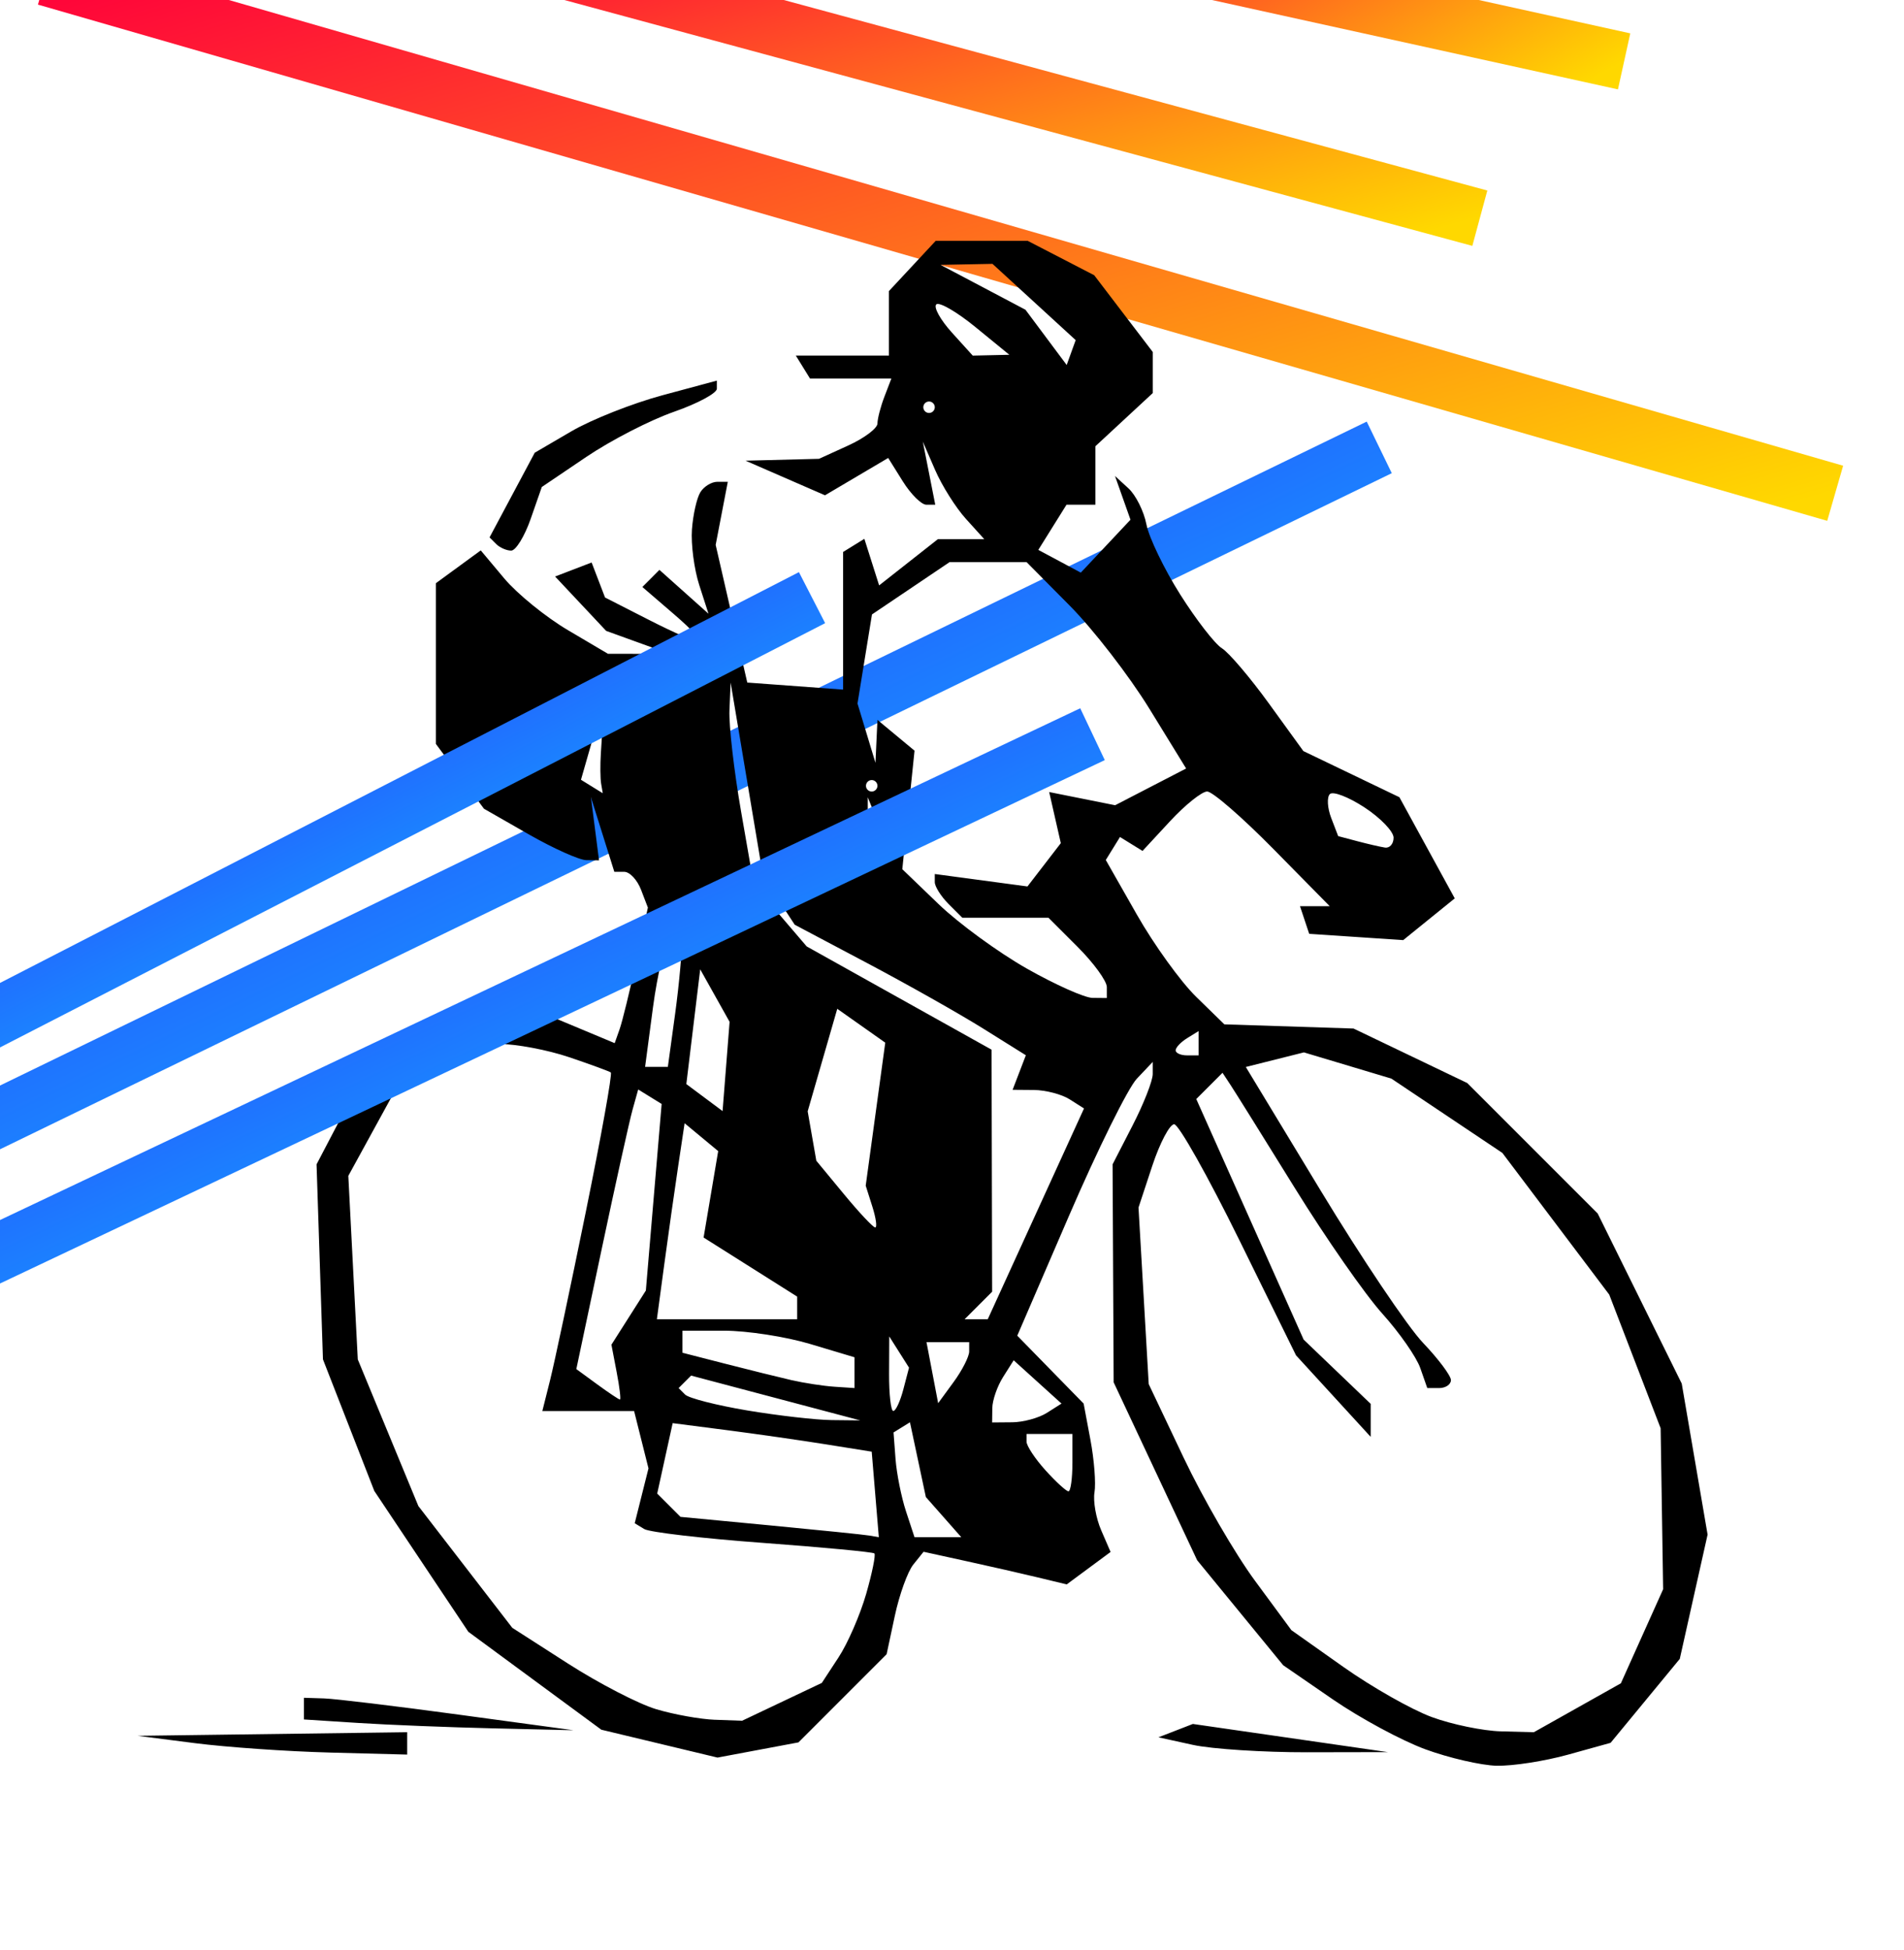
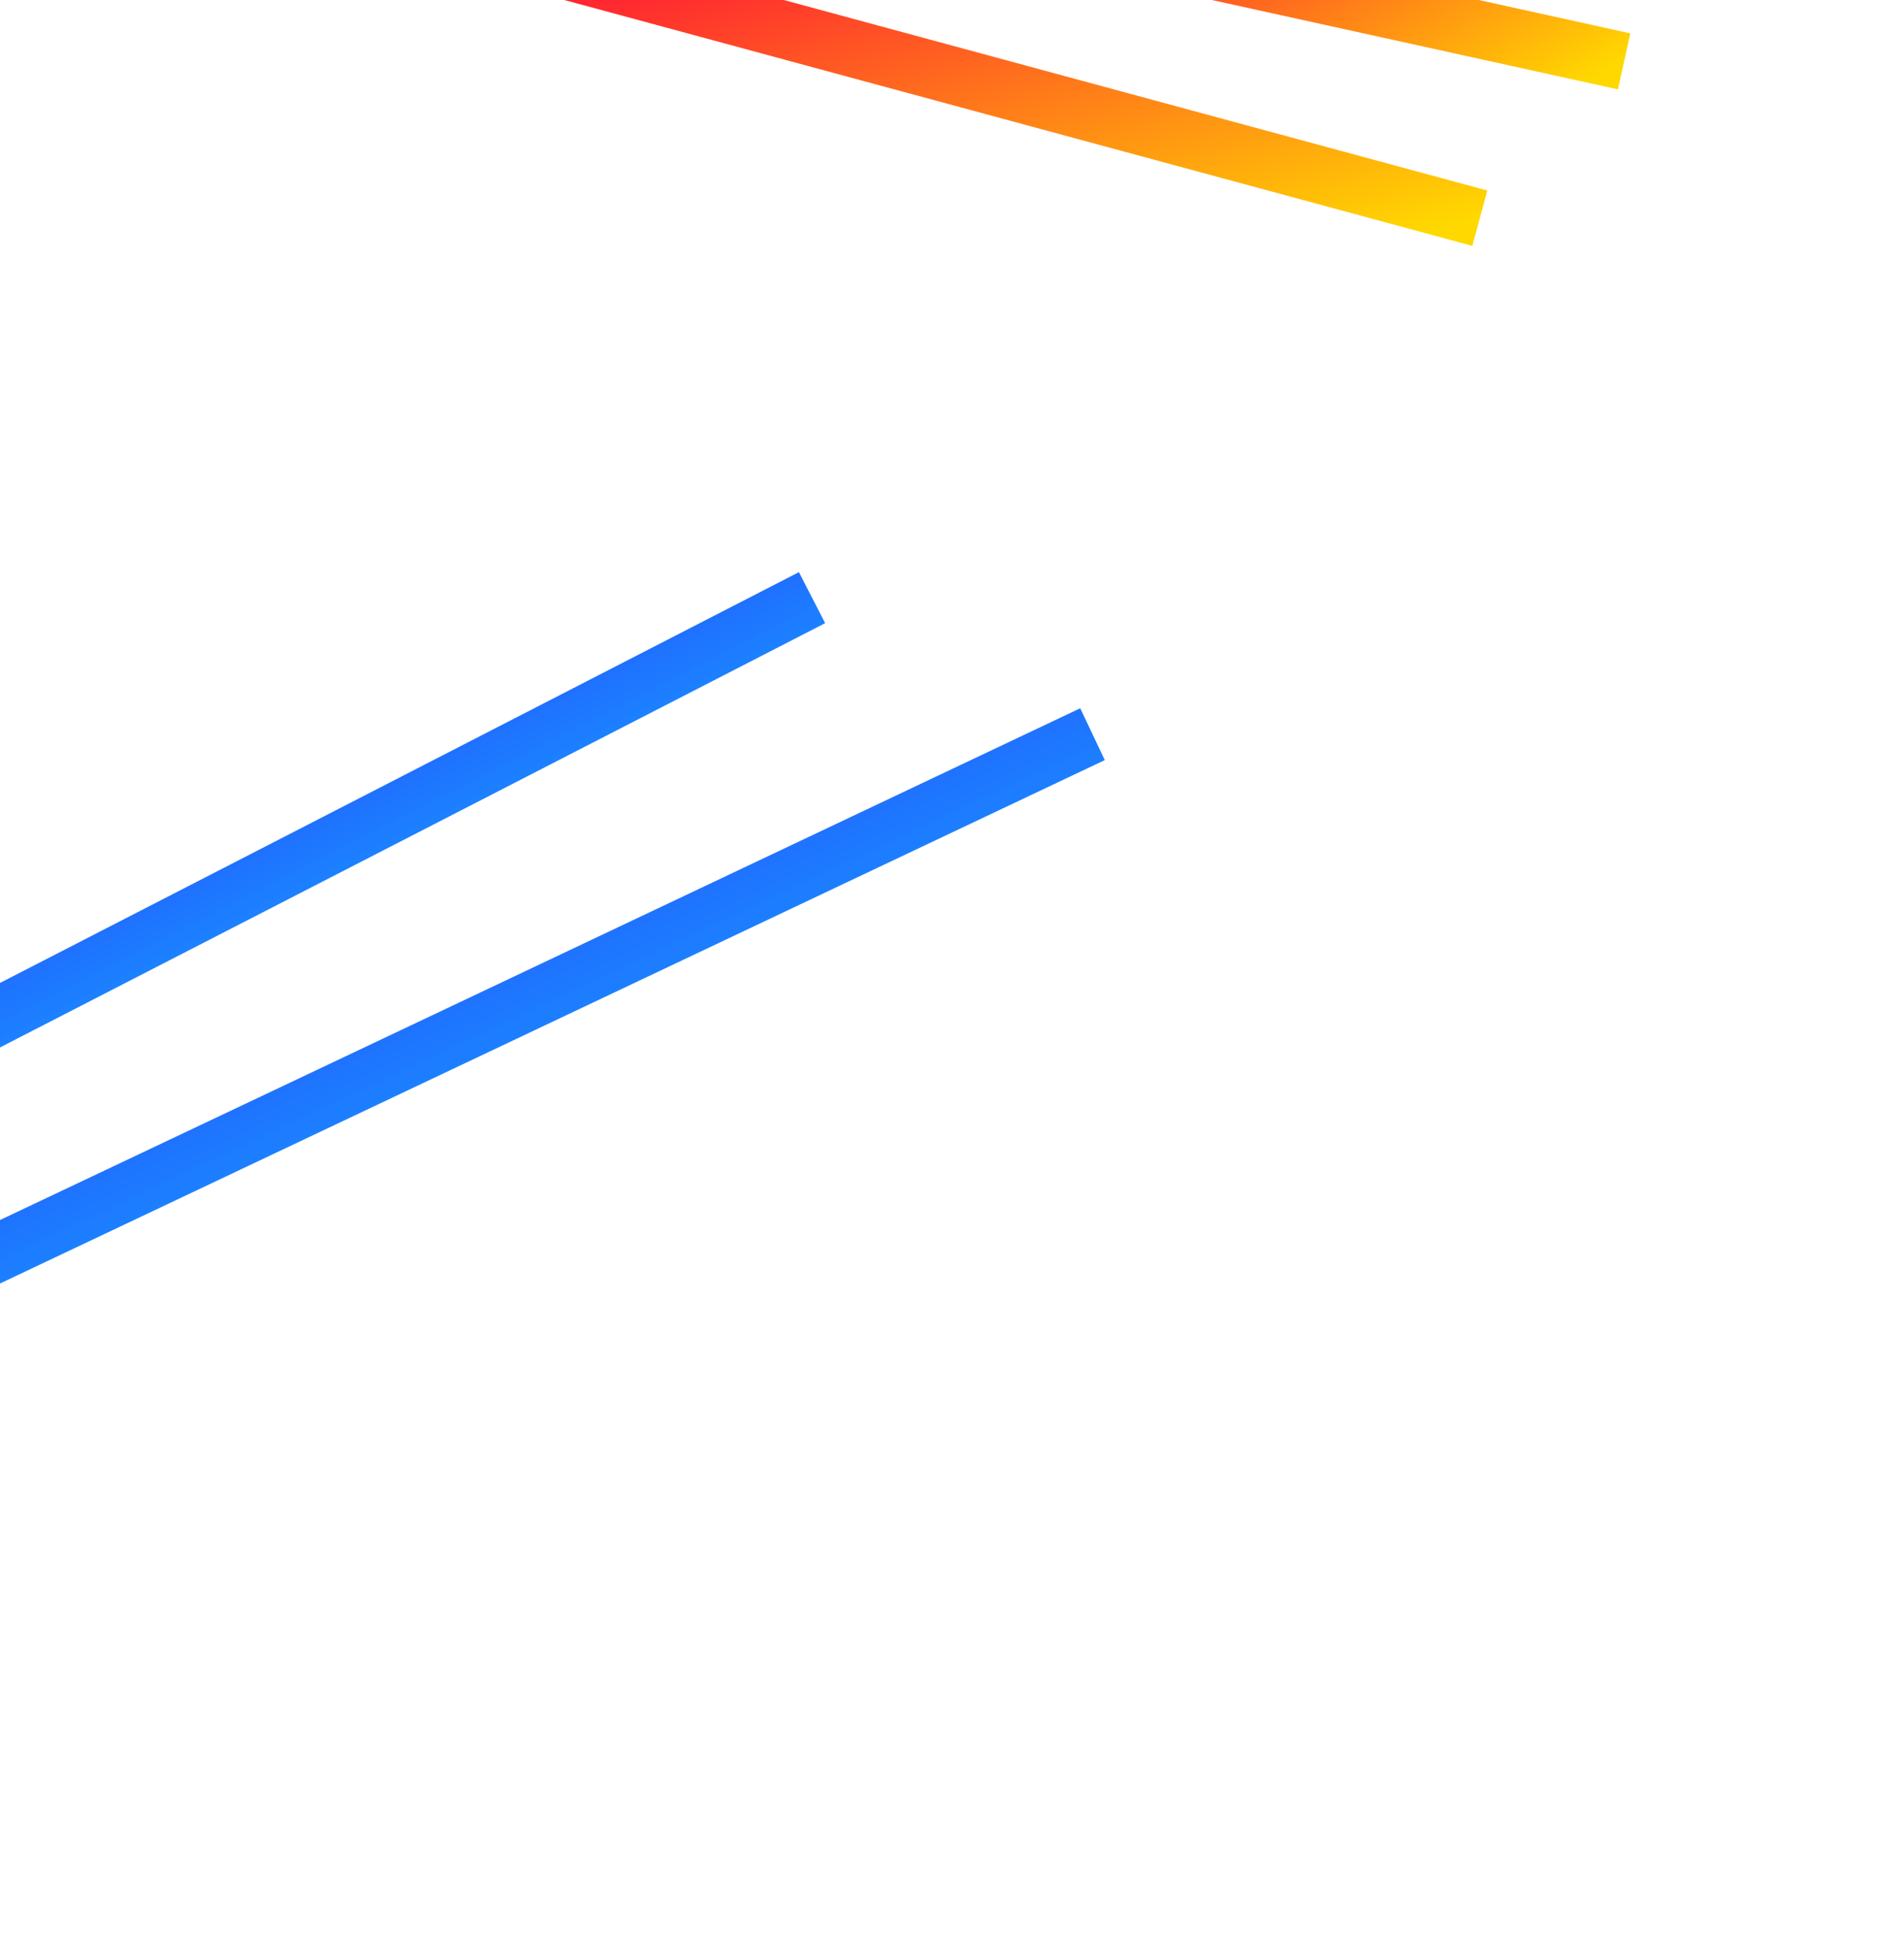
<svg xmlns="http://www.w3.org/2000/svg" width="166" height="170">
  <title>vector bike</title>
  <defs>
    <linearGradient y2="1" x2="1" y1="0" x1="0" id="svg_9">
      <stop stop-color="#ff0000" offset="0" />
      <stop stop-color="#ffff00" offset="1" />
    </linearGradient>
    <linearGradient y2="1" x2="1" y1="0" x1="0" id="svg_10">
      <stop stop-color="#2600ff" offset="0" />
      <stop stop-color="#00ddff" offset="1" />
    </linearGradient>
    <linearGradient y2="1" x2="1" y1="0" x1="0" id="svg_12">
      <stop stop-color="#2600ff" offset="0" />
      <stop stop-color="#00ddff" offset="1" />
    </linearGradient>
    <linearGradient y2="1" x2="1" y1="0" x1="0" id="svg_13">
      <stop stop-color="#001dff" offset="0" />
      <stop stop-color="#00f6ff" offset="1" />
    </linearGradient>
    <linearGradient y2="1" x2="1" y1="0" x1="0" id="svg_14">
      <stop stop-color="#3b00ff" offset="0" />
      <stop stop-color="#00f2ff" offset="1" />
    </linearGradient>
    <linearGradient y2="1" x2="1" y1="0" x1="0" id="svg_18">
      <stop stop-color="#ff003b" offset="0" />
      <stop stop-color="#ffd800" offset="1" />
    </linearGradient>
  </defs>
  <g>
    <title>Layer 1</title>
-     <line id="svg_19" y2="43" x2="160" y1="-2" x1="4" stroke-linecap="null" stroke-linejoin="null" stroke-dasharray="null" stroke-width="5" stroke="url(#svg_18)" fill="none" />
-     <line id="svg_16" y2="39" x2="120.25" y1="107" x1="-19.75" stroke-linecap="null" stroke-linejoin="null" stroke-dasharray="null" stroke-width="5" stroke="url(#svg_14)" fill="none" />
    <g id="layer1">
-       <path fill="#000000" id="path2211" d="m130.5,153.924c-1.375,-0.036 -4.182,-0.683 -6.237,-1.438c-2.056,-0.755 -5.684,-2.712 -8.064,-4.35l-4.327,-2.977l-3.749,-4.575l-3.749,-4.575l-3.64,-7.755l-3.64,-7.755l-0.047,-9.5l-0.047,-9.5l1.75,-3.404c0.962,-1.872 1.75,-3.881 1.75,-4.464l0,-1.061l-1.387,1.464c-0.763,0.805 -3.42,6.175 -5.905,11.933l-4.518,10.468l2.893,2.959l2.893,2.959l0.593,3.161c0.326,1.738 0.486,3.796 0.354,4.572c-0.131,0.776 0.13,2.264 0.582,3.306l0.82,1.895l-1.912,1.414l-1.912,1.414l-2.5,-0.603c-1.375,-0.332 -4.183,-0.972 -6.24,-1.422l-3.74,-0.819l-0.894,1.114c-0.492,0.613 -1.217,2.622 -1.611,4.466l-0.717,3.352l-3.842,3.842l-3.842,3.842l-3.529,0.662l-3.529,0.662l-5.065,-1.215l-5.065,-1.215l-5.797,-4.267l-5.797,-4.267l-4.099,-6.138l-4.099,-6.138l-2.239,-5.736l-2.239,-5.736l-0.279,-8.5l-0.279,-8.5l2.201,-4.205l2.201,-4.205l2.825,-2.177l2.825,-2.177l4.206,-0.474l4.206,-0.474l3.764,1.573l3.764,1.573l0.43,-1.217c0.236,-0.67 0.888,-3.328 1.447,-5.909l1.017,-4.691l-0.598,-1.559c-0.329,-0.857 -0.987,-1.559 -1.463,-1.559l-0.864,0l-1.02,-3.25l-1.02,-3.25l0.353,2.75l0.353,2.75l-1.111,-0.016c-0.611,-0.009 -2.869,-1.022 -5.017,-2.25l-3.906,-2.234l-2.094,-2.823l-2.094,-2.823l0,-7.007l0,-7.007l1.955,-1.429l1.955,-1.429l2.045,2.439c1.125,1.342 3.62,3.369 5.545,4.506l3.5,2.067l1.924,0.004l1.924,0.004l-2.198,2.34l-2.198,2.34l-0.902,3.147l-0.902,3.147l0.951,0.588l0.951,0.588l-0.143,-0.824c-0.079,-0.453 -0.09,-1.657 -0.025,-2.674l0.118,-1.85l3.279,-3.279l3.279,-3.279l-3.107,-1.124l-3.107,-1.124l-2.226,-2.37l-2.226,-2.37l1.592,-0.611l1.592,-0.611l0.585,1.526l0.585,1.526l3.837,1.957c2.11,1.077 4.105,1.957 4.432,1.957c0.328,0 -0.667,-1.087 -2.21,-2.415l-2.806,-2.415l0.744,-0.746l0.744,-0.746l2.139,1.911l2.139,1.911l-0.806,-2.5c-0.443,-1.375 -0.73,-3.553 -0.637,-4.839c0.093,-1.287 0.423,-2.749 0.732,-3.25c0.31,-0.501 0.975,-0.911 1.479,-0.911l0.916,0l-0.529,2.75l-0.529,2.75l1.378,6l1.378,6l4.176,0.307l4.176,0.307l0,-5.998l0,-5.998l0.928,-0.574l0.928,-0.574l0.644,2.03l0.644,2.03l2.562,-2.016l2.562,-2.016l2.02,0l2.02,0l-1.602,-1.771c-0.881,-0.974 -2.086,-2.886 -2.678,-4.25l-1.076,-2.479l0.542,2.75l0.542,2.75l-0.779,0c-0.428,0 -1.351,-0.917 -2.051,-2.038l-1.273,-2.038l-2.755,1.627l-2.755,1.627l-3.463,-1.508l-3.463,-1.508l3.203,-0.082l3.203,-0.082l2.547,-1.161c1.401,-0.638 2.547,-1.501 2.547,-1.918c0,-0.417 0.273,-1.469 0.607,-2.339l0.607,-1.582l-3.548,0l-3.548,0l-0.618,-1l-0.618,-1l4.059,0l4.059,0l0,-2.811l0,-2.811l2.039,-2.189l2.039,-2.189l4.011,0l4.011,0l2.899,1.499l2.899,1.499l2.552,3.345l2.552,3.345l0,1.791l0,1.791l-2.5,2.317l-2.5,2.317l0,2.548l0,2.548l-1.259,0l-1.259,0l-1.23,1.97l-1.23,1.97l1.852,0.991l1.852,0.991l2.166,-2.306l2.166,-2.306l-0.675,-1.905l-0.675,-1.905l1.171,1.073c0.644,0.59 1.35,2.007 1.57,3.148c0.22,1.141 1.541,3.882 2.936,6.093c1.395,2.21 3.035,4.326 3.643,4.702c0.609,0.376 2.456,2.546 4.105,4.823l2.998,4.139l4.186,2.011l4.186,2.011l2.413,4.409l2.413,4.409l-2.247,1.819l-2.247,1.819l-4.098,-0.274l-4.098,-0.274l-0.401,-1.204l-0.401,-1.204l1.296,0l1.296,0l-4.925,-5c-2.709,-2.75 -5.301,-5 -5.76,-5c-0.459,0 -1.916,1.166 -3.236,2.591l-2.401,2.591l-0.982,-0.607l-0.982,-0.607l-0.619,1.002l-0.619,1.002l2.711,4.764c1.491,2.62 3.817,5.844 5.169,7.164l2.458,2.4l5.631,0.182l5.631,0.182l4.958,2.376l4.958,2.376l5.684,5.684l5.684,5.684l3.665,7.415l3.665,7.415l1.127,6.582l1.127,6.582l-1.213,5.418l-1.212,5.418l-3.016,3.659l-3.016,3.658l-3.706,1.029c-2.038,0.566 -4.831,1 -6.206,0.964zm0.364,-3l2.864,0.076l3.794,-2.132l3.794,-2.132l1.842,-4.1l1.842,-4.1l-0.109,-7.017l-0.109,-7.017l-2.24,-5.824l-2.24,-5.824l-4.659,-6.176l-4.659,-6.176l-4.838,-3.239l-4.838,-3.239l-3.813,-1.143l-3.813,-1.143l-2.533,0.636l-2.533,0.636l6.507,10.745c3.579,5.91 7.603,11.895 8.942,13.3c1.339,1.405 2.435,2.868 2.435,3.25c0,0.382 -0.464,0.695 -1.031,0.695l-1.031,0l-0.613,-1.75c-0.337,-0.963 -1.83,-3.1 -3.317,-4.75c-1.487,-1.65 -4.91,-6.562 -7.605,-10.916c-2.696,-4.354 -5.22,-8.4 -5.61,-8.992l-0.708,-1.076l-1.144,1.144l-1.144,1.144l4.681,10.486l4.681,10.486l2.922,2.799l2.922,2.799l0,1.439l0,1.439l-3.254,-3.552l-3.254,-3.552l-4.956,-10.073c-2.726,-5.54 -5.277,-10.073 -5.669,-10.073c-0.392,0 -1.252,1.634 -1.911,3.631l-1.198,3.631l0.445,7.695l0.445,7.695l3.049,6.423c1.677,3.533 4.475,8.359 6.219,10.725l3.17,4.301l4.523,3.199c2.487,1.759 5.955,3.727 7.707,4.373c1.751,0.646 4.473,1.208 6.048,1.25zm-68.515,-1.01l2.349,0.086l3.476,-1.649l3.476,-1.649l1.46,-2.228c0.803,-1.225 1.886,-3.716 2.408,-5.534c0.522,-1.819 0.843,-3.405 0.715,-3.526c-0.128,-0.121 -4.508,-0.535 -9.733,-0.92c-5.225,-0.385 -9.874,-0.927 -10.331,-1.205l-0.831,-0.505l0.6,-2.391l0.6,-2.391l-0.627,-2.5l-0.627,-2.5l-4,0l-4,0l0.675,-2.689c0.371,-1.479 1.772,-8.077 3.113,-14.662c1.341,-6.585 2.324,-12.058 2.183,-12.162c-0.14,-0.104 -1.785,-0.707 -3.654,-1.338c-1.87,-0.632 -4.616,-1.148 -6.102,-1.148l-2.703,0l-3.296,2.25l-3.296,2.25l-1.918,3.5l-1.918,3.5l0.413,8l0.413,8l2.641,6.391l2.641,6.391l4.094,5.307l4.094,5.307l4.871,3.126c2.679,1.719 6.13,3.504 7.668,3.966c1.539,0.462 3.854,0.879 5.146,0.926zm13.461,-16.054l0.81,0.14l-0.31,-3.728l-0.31,-3.728l-4,-0.64c-2.2,-0.352 -6.105,-0.911 -8.677,-1.243l-4.677,-0.604l-0.674,3.07l-0.674,3.07l1.015,1.015l1.015,1.015l7.836,0.746c4.31,0.411 8.201,0.809 8.647,0.886zm5.961,0.14l2.038,0l-1.544,-1.75l-1.544,-1.75l-0.693,-3.259l-0.693,-3.259l-0.716,0.443l-0.716,0.443l0.174,2.316c0.096,1.274 0.507,3.329 0.914,4.566l0.74,2.25l2.038,0zm11.383,-4c0.19,0 0.345,-1.125 0.345,-2.5l0,-2.5l-2,0l-2,0l0,0.671c0,0.369 0.745,1.494 1.655,2.5c0.91,1.006 1.81,1.829 2,1.829zm-20.655,-6.209l2.5,0.027l-7.373,-1.953l-7.373,-1.953l-0.544,0.544l-0.544,0.544l0.569,0.569c0.313,0.313 2.75,0.935 5.417,1.382c2.666,0.447 5.973,0.825 7.348,0.84zm15.75,0.193c0.962,-0.008 2.323,-0.379 3.024,-0.824l1.274,-0.808l-2.085,-1.887l-2.085,-1.887l-0.924,1.46c-0.508,0.803 -0.931,2.023 -0.939,2.71l-0.015,1.25l1.75,-0.015zm-10.367,-0.985c0.211,0 0.606,-0.85 0.877,-1.889l0.494,-1.889l-0.862,-1.361l-0.862,-1.361l-0.015,3.25c-0.008,1.788 0.157,3.25 0.368,3.25zm-23.831,-1c0.094,0 -0.035,-1.075 -0.287,-2.39l-0.457,-2.39l1.501,-2.36l1.501,-2.36l0.688,-8.133l0.688,-8.133l-1.022,-0.631l-1.022,-0.631l-0.493,1.765c-0.271,0.97 -1.485,6.454 -2.697,12.186l-2.204,10.422l1.816,1.328c0.999,0.73 1.893,1.328 1.987,1.328zm29.095,-1.532c0.744,-1.018 1.353,-2.214 1.353,-2.659l0,-0.809l-1.861,0l-1.861,0l0.508,2.659l0.508,2.659l1.353,-1.85zm-10.397,0.416l1.75,0.116l0,-1.342l0,-1.342l-3.866,-1.158c-2.126,-0.637 -5.501,-1.158 -7.5,-1.158l-3.634,0l0,0.961l0,0.961l3.75,0.963c2.062,0.529 4.65,1.17 5.75,1.423c1.1,0.253 2.788,0.512 3.75,0.576zm-9.364,-5.884l6.114,0l0,-0.987l0,-0.987l-4.078,-2.574l-4.078,-2.574l0.636,-3.767l0.636,-3.767l-1.464,-1.215l-1.464,-1.215l-0.568,3.793c-0.313,2.086 -0.857,5.931 -1.209,8.543l-0.64,4.75l6.114,0zm21.723,0l1.01,0l4.196,-9.187l4.196,-9.187l-1.256,-0.797c-0.691,-0.439 -2.092,-0.804 -3.113,-0.813l-1.857,-0.015l0.578,-1.506l0.578,-1.506l-3.721,-2.325c-2.046,-1.279 -6.581,-3.839 -10.076,-5.689l-6.355,-3.365l-1.378,-2.102l-1.378,-2.102l-1.416,-8.452l-1.416,-8.452l-0.102,2.418c-0.056,1.33 0.399,5.293 1.011,8.807l1.113,6.389l2.305,2.693l2.305,2.693l8.059,4.5l8.059,4.5l0.024,10.55l0.024,10.55l-1.2,1.2l-1.2,1.2l1.01,0zm-8.803,-8c0.181,0 0.068,-0.819 -0.25,-1.821l-0.578,-1.821l0.852,-6.233l0.852,-6.233l-2.092,-1.476l-2.092,-1.476l-1.29,4.468l-1.29,4.468l0.754,4.308l2.403,2.909c1.321,1.6 2.55,2.909 2.731,2.909zm-13.001,-14.034l0.306,-3.89l-1.281,-2.288l-1.281,-2.288l-0.605,5l-0.605,5l1.58,1.178l1.58,1.178l0.306,-3.89zm-6.07,0.034l0.993,0l0.636,-4.64c0.35,-2.552 0.622,-5.589 0.606,-6.75l-0.03,-2.11l-0.909,1.553c-0.5,0.854 -1.219,3.892 -1.598,6.75l-0.689,5.197l0.993,0zm46.265,-1l1,0l0,-1.059l0,-1.059l-1,0.618c-0.55,0.34 -1,0.816 -1,1.059c0,0.243 0.45,0.441 1,0.441zm-8.25,-5.012l1.25,0.012l0,-0.955c0,-0.525 -1.145,-2.1 -2.545,-3.5l-2.545,-2.545l-3.755,0l-3.755,0l-1.2,-1.2c-0.66,-0.66 -1.2,-1.517 -1.2,-1.905l0,-0.705l4.04,0.542l4.04,0.542l1.454,-1.887l1.454,-1.887l-0.507,-2.228l-0.507,-2.228l2.875,0.575l2.875,0.575l3.095,-1.601l3.095,-1.601l-3.207,-5.215c-1.764,-2.868 -4.894,-6.917 -6.957,-8.997l-3.75,-3.782l-3.352,0l-3.352,0l-3.386,2.282l-3.386,2.282l-0.631,3.883l-0.631,3.883l0.783,2.585l0.783,2.585l0.086,-1.872l0.086,-1.872l1.617,1.342l1.617,1.342l-0.533,5.166l-0.533,5.166l3.166,3.046c1.741,1.675 5.191,4.196 7.666,5.603c2.475,1.406 5.062,2.562 5.75,2.569zm-32.191,-5.988c0.243,0 0.441,-0.45 0.441,-1l0,-1l-1.059,0l-1.059,0l0.618,1c0.34,0.55 0.816,1 1.059,1zm13.103,-7.75l0.504,-1.25l-0.504,-1.25l-0.504,-1.25l0,2.5l0,2.5l0.504,-1.25zm44.588,0.634c0.413,0.064 0.75,-0.324 0.75,-0.861c0,-0.537 -1.139,-1.723 -2.531,-2.635c-1.392,-0.912 -2.753,-1.437 -3.024,-1.166c-0.271,0.271 -0.218,1.206 0.116,2.079l0.609,1.586l1.665,0.441c0.916,0.243 2.002,0.493 2.415,0.557zm-44.75,-4.884c0.275,0 0.5,-0.225 0.5,-0.5c0,-0.275 -0.225,-0.5 -0.5,-0.5c-0.275,0 -0.5,0.225 -0.5,0.5c0,0.275 0.225,0.5 0.5,0.5zm-14.5,-10l1.333,0l-0.667,-0.667l-0.667,-0.667l-0.667,0.667l-0.667,0.667l1.333,0zm19.5,-23c0.275,0 0.5,-0.225 0.5,-0.5c0,-0.275 -0.225,-0.5 -0.5,-0.5c-0.275,0 -0.5,0.225 -0.5,0.5c0,0.275 0.225,0.5 0.5,0.5zm12.392,-5.268l0.392,-1.083l-3.627,-3.324l-3.627,-3.324l-2.265,0.044l-2.265,0.044l3.703,1.956l3.703,1.956l1.797,2.408l1.797,2.408l0.392,-1.083zm-6.987,0.232l1.595,-0.036l-2.961,-2.42c-1.629,-1.331 -3.163,-2.217 -3.411,-1.97c-0.247,0.247 0.367,1.352 1.366,2.456l1.816,2.006l1.595,-0.036zm-57.655,121.809c-3.712,-0.097 -9,-0.465 -11.75,-0.818l-5,-0.641l11.75,-0.157l11.75,-0.157l0,0.975l0,0.975l-6.75,-0.176zm85.25,-0.023c-3.85,0.007 -8.35,-0.284 -10,-0.646l-3,-0.659l1.5,-0.582l1.5,-0.582l8.5,1.228l8.5,1.228l-7,0.013zm-71,-2.086c-3.85,-0.091 -9.137,-0.302 -11.75,-0.47l-4.75,-0.305l0,-0.945l0,-0.945l1.75,0.055c0.963,0.03 6.25,0.667 11.75,1.415l10,1.359l-7,-0.165zm1.569,-102.665c-0.405,0 -0.995,-0.259 -1.311,-0.576l-0.576,-0.576l1.97,-3.691l1.97,-3.691l3.189,-1.863c1.754,-1.025 5.326,-2.439 7.939,-3.143l4.75,-1.28l0,0.709c0,0.39 -1.688,1.296 -3.75,2.014c-2.062,0.718 -5.496,2.485 -7.631,3.928l-3.881,2.623l-0.967,2.773c-0.532,1.525 -1.298,2.773 -1.702,2.773z" />
-     </g>
+       </g>
    <line transform="rotate(-1.155 26.25,75) " id="svg_15" y2="53" x2="71.25" y1="97" x1="-18.75" stroke-linecap="null" stroke-linejoin="null" stroke-dasharray="null" stroke-width="5" stroke="url(#svg_14)" fill="none" />
    <line id="svg_17" y2="64" x2="95.25" y1="118" x1="-18.75" stroke-linecap="null" stroke-linejoin="null" stroke-dasharray="null" stroke-width="5" stroke="url(#svg_14)" fill="none" />
    <line id="svg_20" y2="19.021" x2="129.019" y1="-5.255" x1="39.356" stroke-linecap="null" stroke-linejoin="null" stroke-dasharray="null" stroke-width="5" stroke="url(#svg_18)" fill="none" />
    <line transform="rotate(-8.839 113.306,-0.877) " id="svg_21" y2="9.623" x2="140.306" y1="-11.377" x1="86.306" stroke-linecap="null" stroke-linejoin="null" stroke-dasharray="null" stroke-width="5" stroke="url(#svg_18)" fill="none" />
  </g>
</svg>